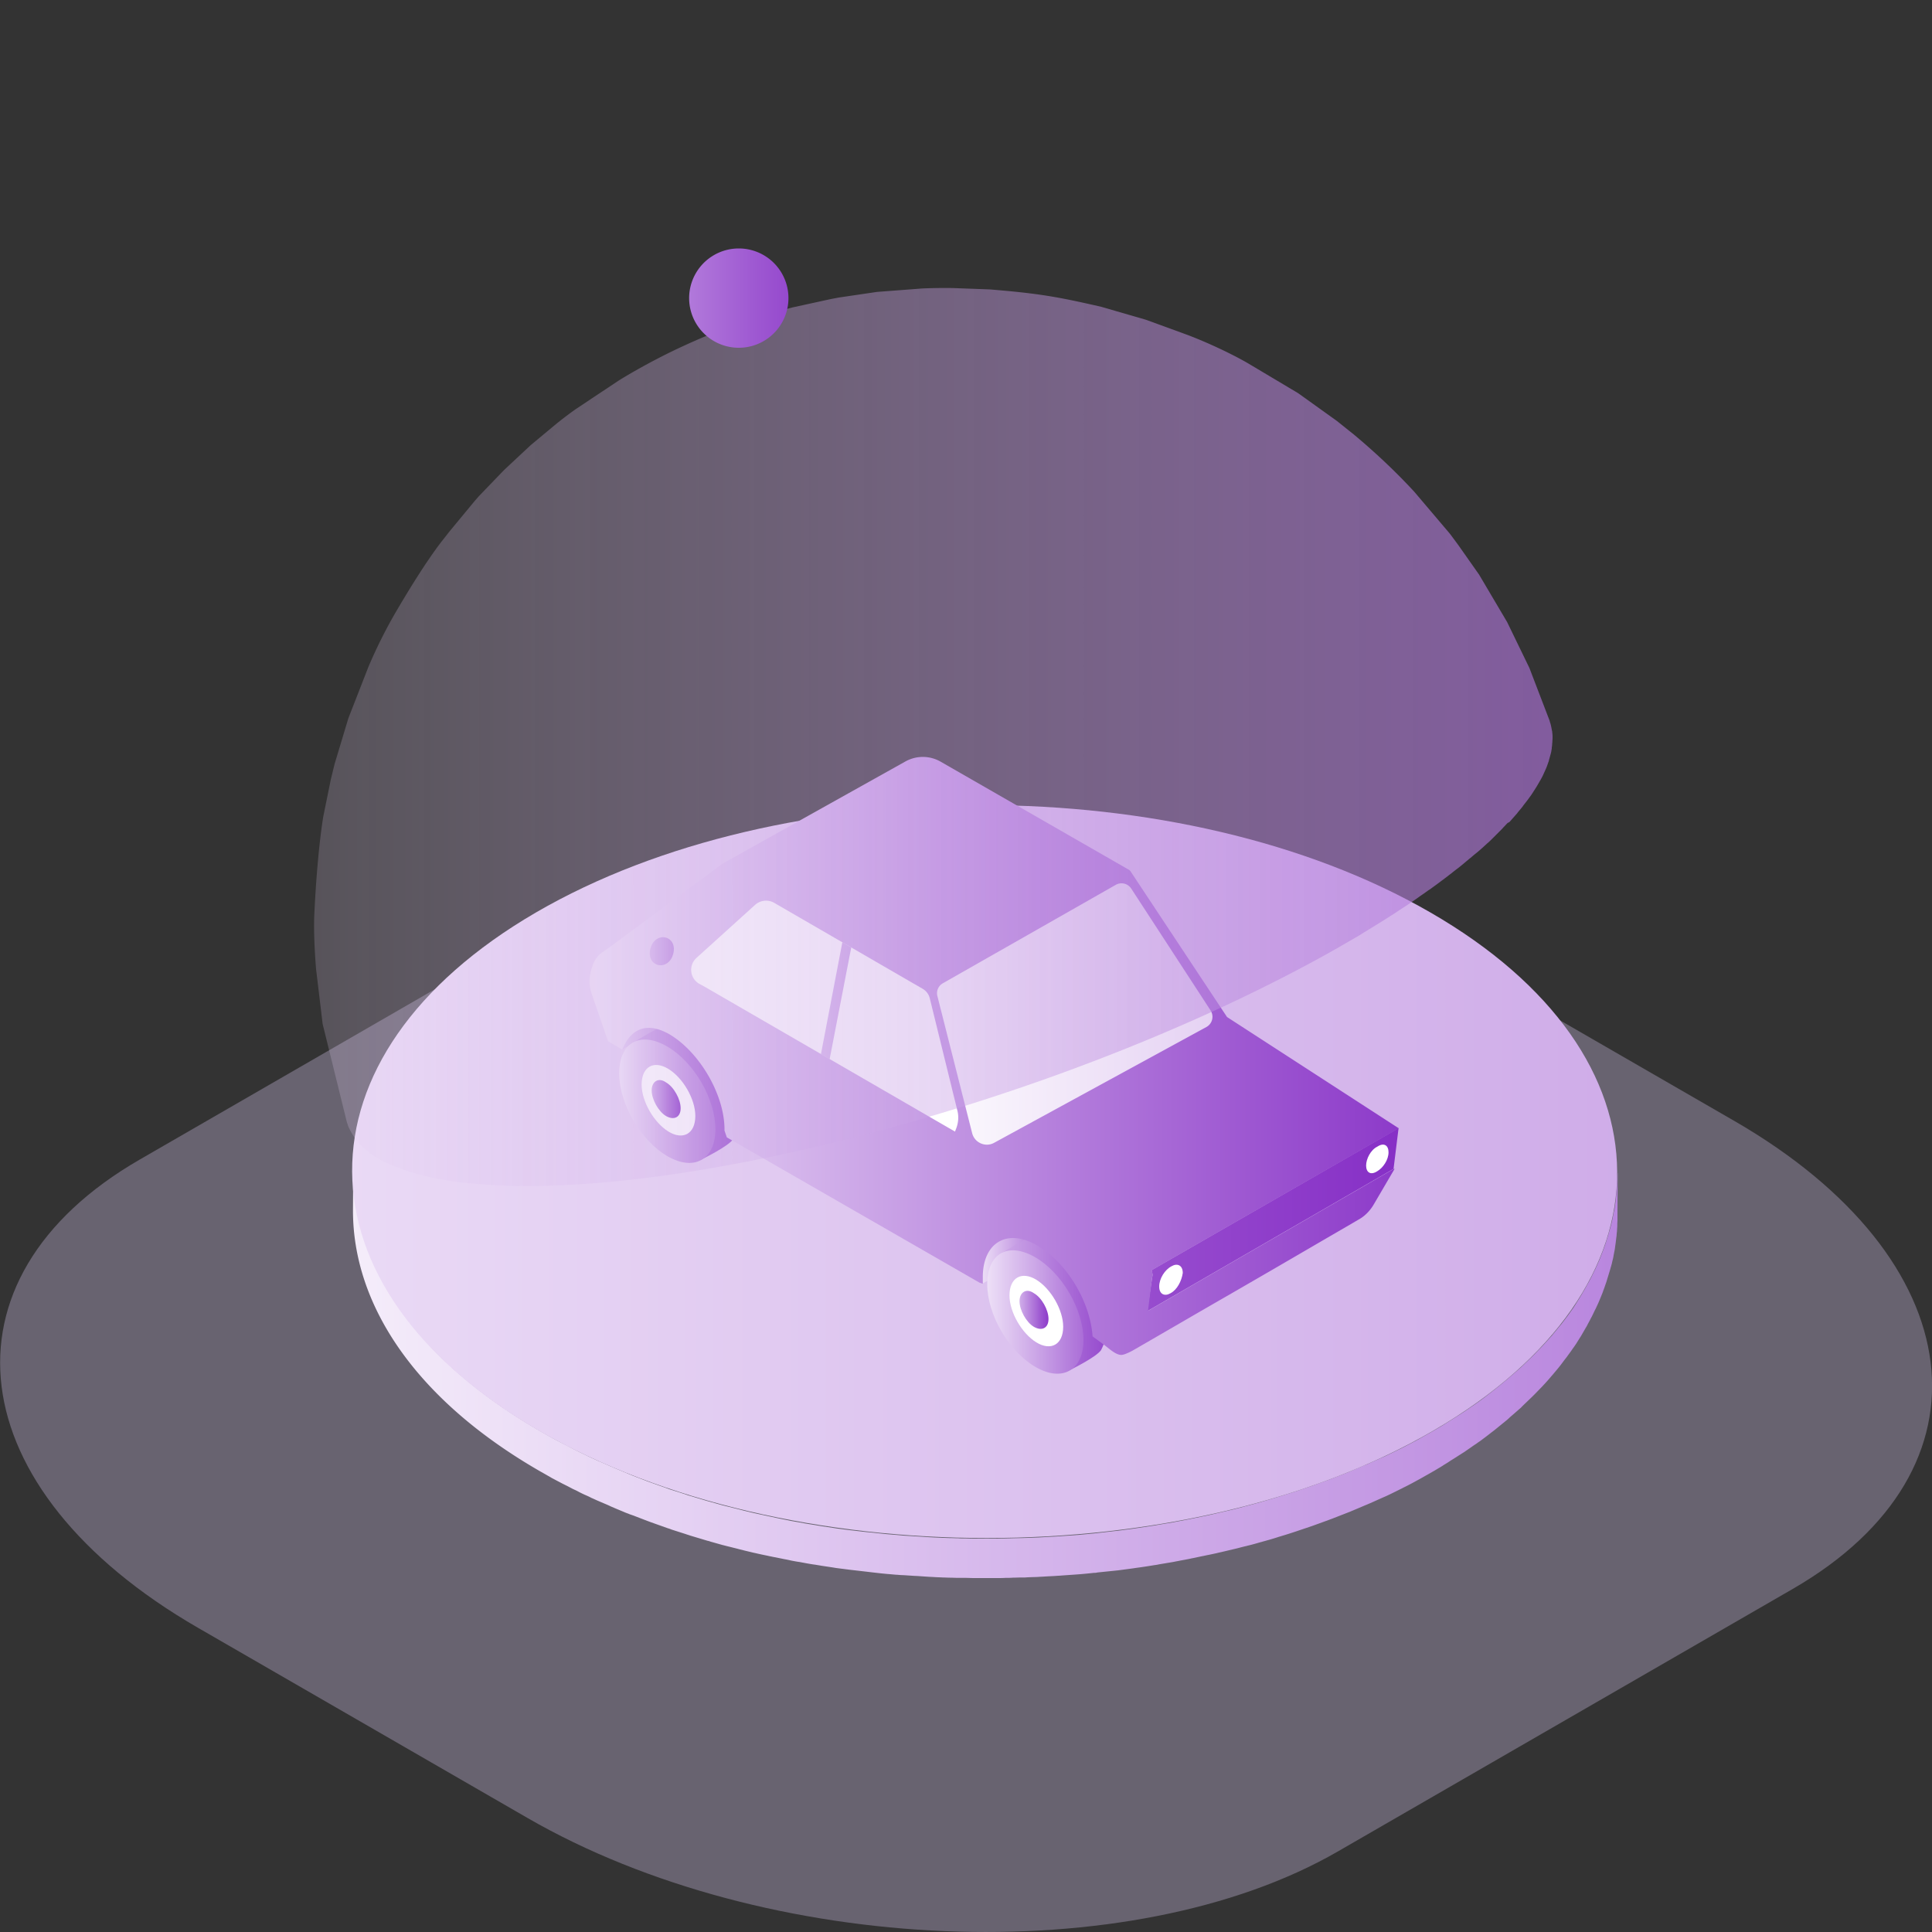
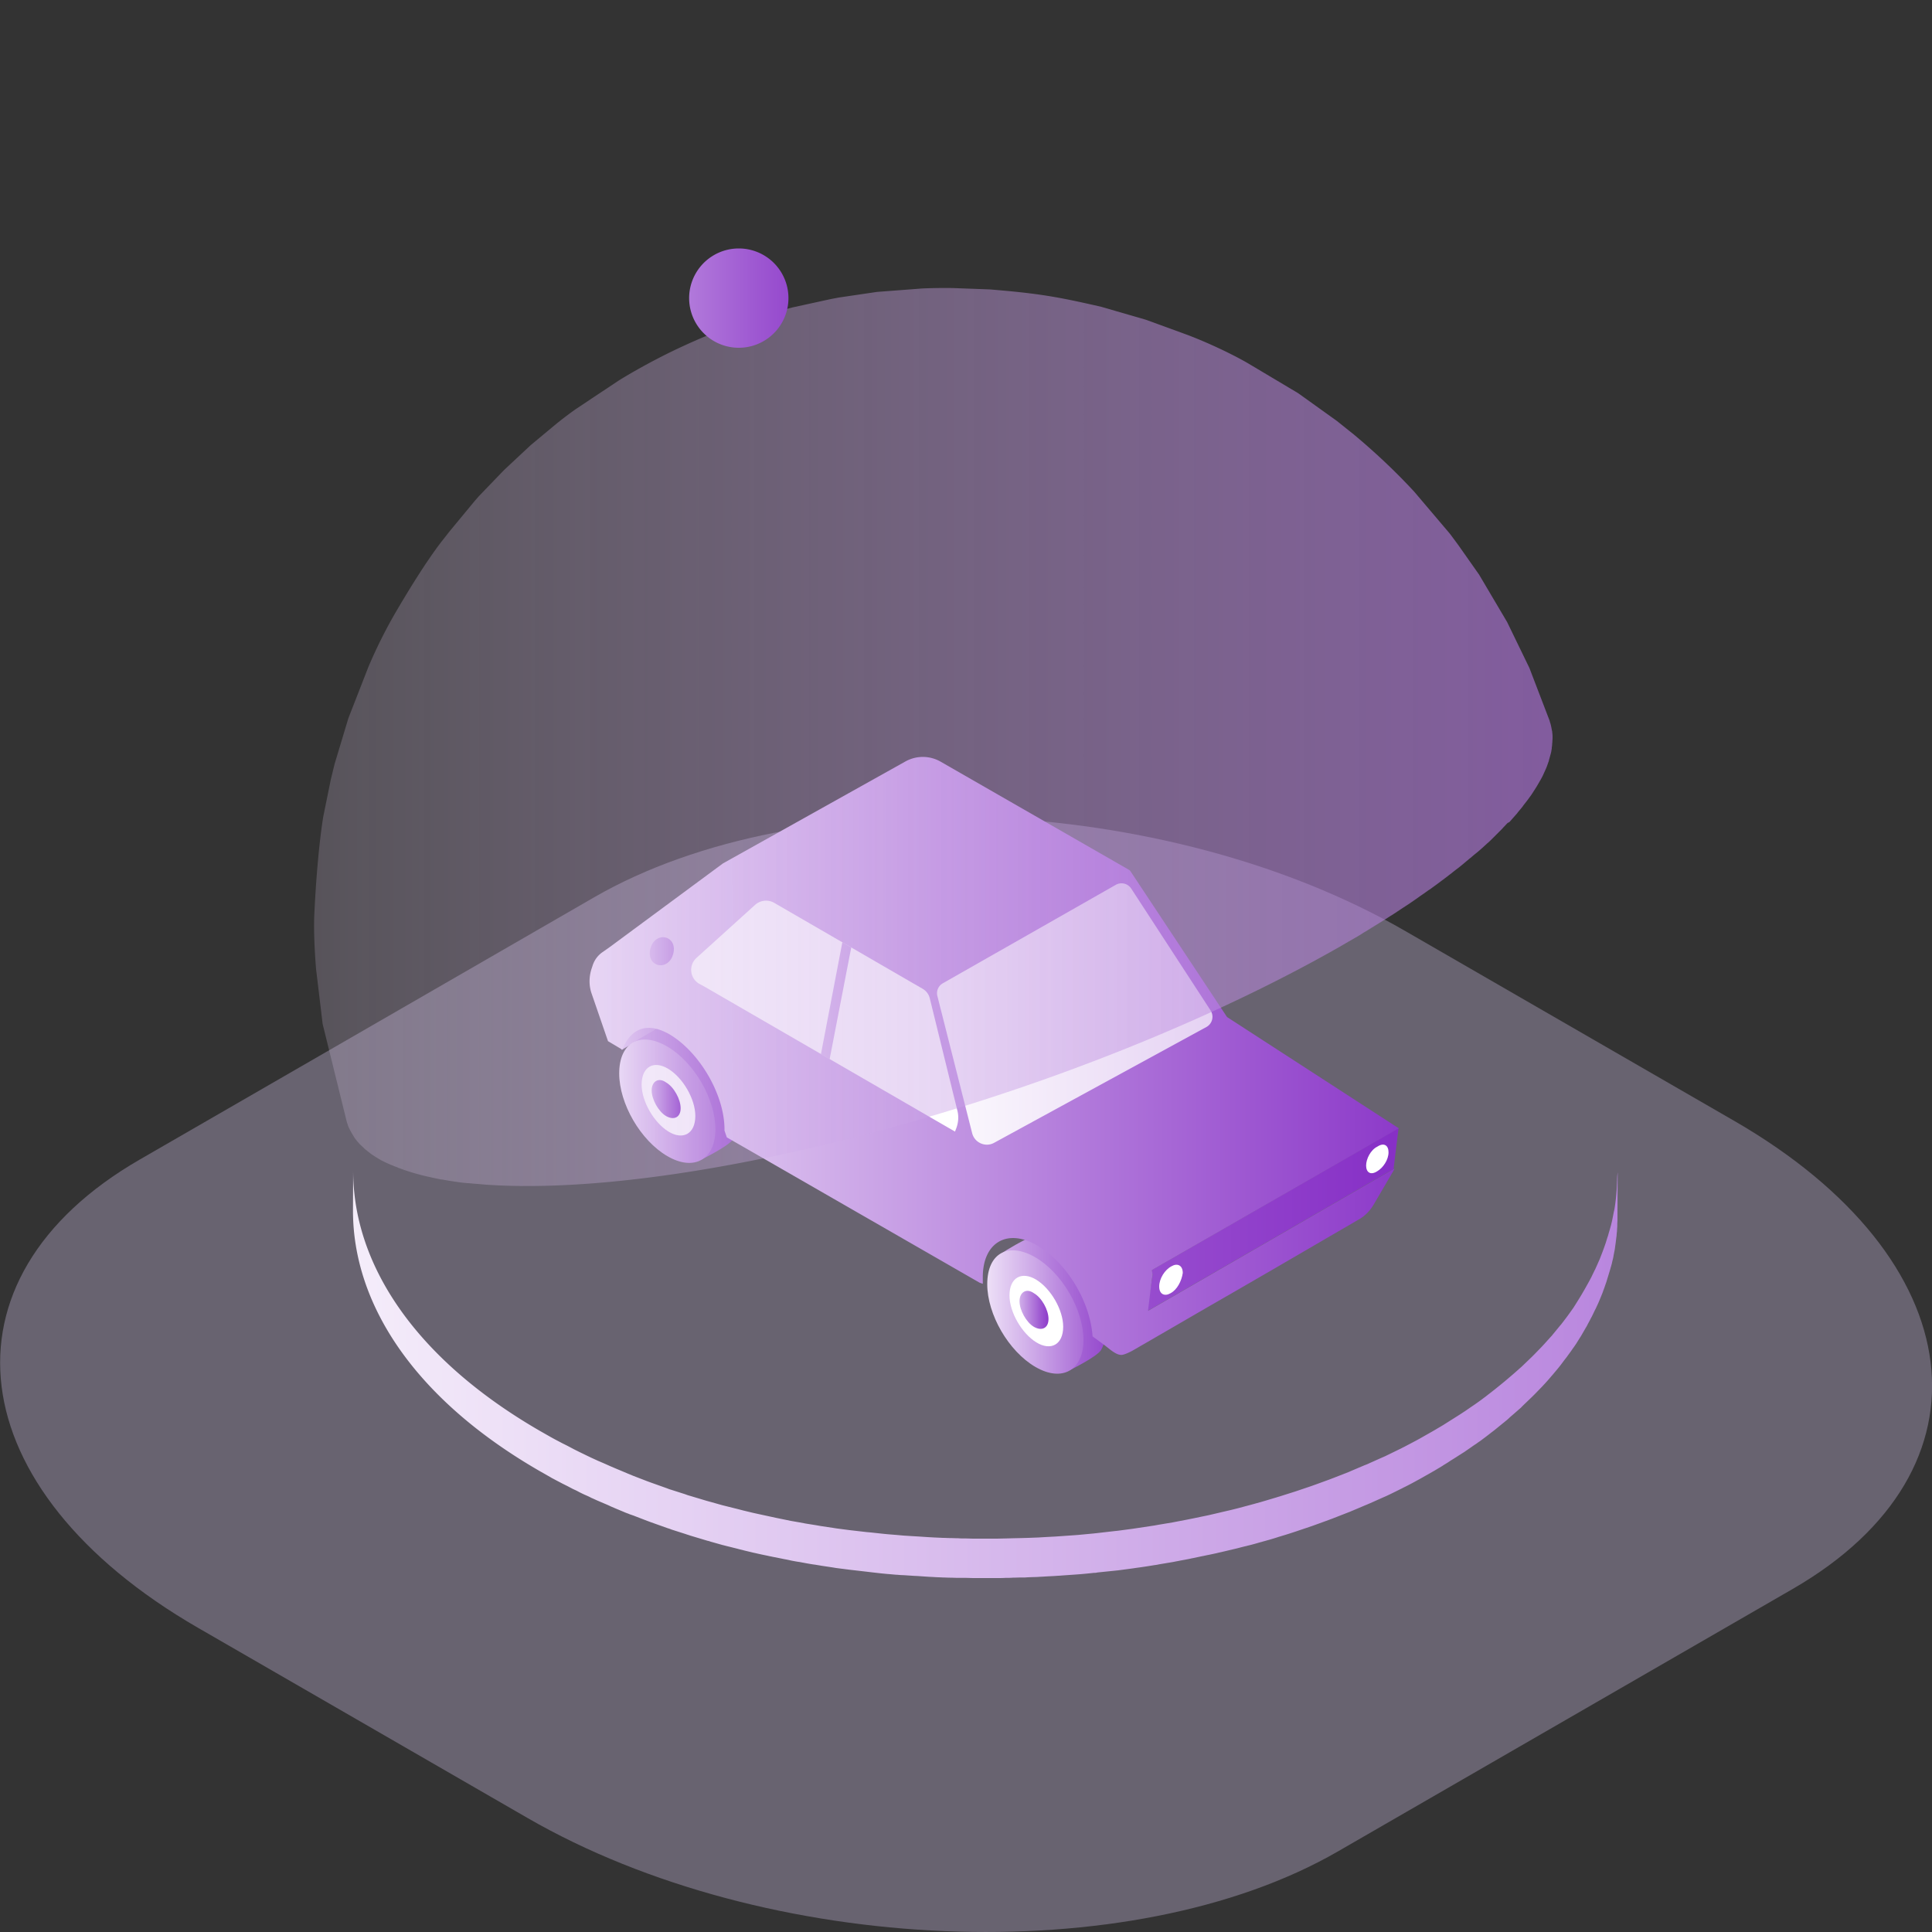
<svg xmlns="http://www.w3.org/2000/svg" xmlns:xlink="http://www.w3.org/1999/xlink" width="100" height="100" fill="none">
  <rect width="100%" height="100%" fill="#333333" stroke="none" />
  <g clip-path="url(#R)">
    <g clip-path="url(#S)">
      <path opacity=".3" d="M69.25 95.83l23.53-13.58c10.71-6.18 9.35-17.09-3.01-24.23l-17.05-9.84c-12.37-7.14-31.25-7.92-41.96-1.74L7.23 60.02c-10.71 6.18-9.35 17.09 3.01 24.23l17.05 9.84c12.36 7.14 31.25 7.92 41.96 1.74z" fill="#e3d4ff" />
      <path d="M83.7 61.1l-.01.25-.01.21-.02.25-.02.21-.03.25-.03.21c-.012.084-.028.168-.05.25l-.04.21-.05.25-.05.21-.07.25-.06.2c-.02.09-.05.17-.08.26l-.06.2-.09.26-.07.19-.15.39c-.01.02-.02.05-.03.07l-.2.45c-.02.05-.05.09-.07.14l-.15.31-.09.17-.15.27-.09.16-.18.31-.11.18-.18.29-.12.19-.2.28-.13.18-.22.29c-.04.05-.08.11-.13.16l-.41.5c-.02.03-.05.06-.07.08l-.37.41-.14.15-.36.37-.13.13-.5.48c-.06.06-.13.11-.19.17l-.25.22-.21.18-.26.22-.22.18-.26.21-.23.18-.27.21-.24.18-.28.2-.25.17-.29.2-.26.17-.3.19-.27.17-.3.19-.49.29-.74.42-.22.12-.59.31c-.07.03-.13.07-.2.1l-.78.38-.14.06-.67.3c-.08.04-.16.07-.24.1l-.66.28-.16.07-.82.32-.21.08-.66.24-.25.09-.8.27c-.02.01-.04.01-.06.02l-.73.23c-.05.02-.11.03-.16.05l-.57.17-.27.08-.47.13-.3.08-.45.12-.32.08-.43.1-.34.08-.43.1-.34.07-.43.09-.35.07-.42.08-.31.06-.72.12-.22.04-.93.14-.2.03-.75.1-.28.03-.78.09c-.06.01-.12.01-.18.02l-.85.08c-.05 0-.1.01-.14.01l-.71.05-.29.02-.56.03-.33.02-.53.02-.35.01-.45.01-.37.01-.45.01h-.36-.46-.36c-.16 0-.31-.01-.47-.01-.12 0-.23 0-.35-.01-.14 0-.29-.01-.43-.01-.12 0-.24-.01-.36-.01l-.44-.02-.36-.02-.45-.03-.34-.02-.47-.03-.33-.03-.49-.04-.3-.03-.55-.06-.23-.02-.78-.09c-.03 0-.06-.01-.09-.01l-.69-.09-.19-.03-.6-.09-.29-.05-.5-.08-.32-.06-.46-.08-.34-.07-.44-.09-.32-.07-.51-.11-.32-.07-.5-.12-.31-.08-.52-.13-.28-.07-.64-.18c-.05-.01-.1-.03-.15-.04l-.9-.27c-.08-.02-.16-.05-.24-.08l-.72-.23c-.07-.02-.13-.04-.2-.07l-.87-.31-.19-.07-.7-.27-.27-.11-.28-.12-.36-.15-.28-.12-.36-.16-.28-.12-.35-.16-.27-.13-.35-.17-.26-.13-.36-.19-.24-.12-.4-.21-.2-.11-.58-.33c-6.45-3.73-9.68-8.62-9.66-13.5l-.01 2.08c-.01 4.88 3.21 9.78 9.66 13.5l.58.33c.06.04.13.07.2.11l.4.21.24.12c.12.06.24.13.37.19.089.039.175.083.26.13.12.06.24.12.36.17.09.04.18.08.27.13.12.05.24.11.36.16l.28.12c.12.05.24.1.36.16l.28.12.36.15c.09.04.19.08.28.11.04.02.09.04.13.05.05.02.09.03.14.05l.7.27c.06.02.13.05.19.07l.87.31c.07.02.13.04.2.07l.72.23c.08.03.16.05.24.08l.9.27c.05.01.1.02.14.04l.64.18c.09.02.19.05.28.07l.52.13c.1.03.21.05.31.08l.5.12c.11.02.21.05.32.07.17.04.34.07.51.11.07.01.14.03.2.04.04.01.07.01.11.02l.44.09c.11.02.22.04.34.07.15.03.31.06.46.08l.32.06c.17.03.33.06.5.08.1.02.19.03.29.05l.6.09.18.03.7.09c.03 0 .06.01.09.01l.78.09.25.03.53.06.31.03c.16.01.32.03.48.04h.03a3.03 3.03 0 0 0 .31.02l.46.03c.12.01.23.01.35.02l.44.03c.12.01.24.01.36.02.14.01.29.01.43.02.12 0 .24.01.37.01.14 0 .29.01.43.01h.08.27c.16 0 .31.01.47.01h.36.46.36c.15 0 .3 0 .45-.01.12 0 .25 0 .37-.01.15 0 .3-.01.45-.01h.17c.06 0 .12-.01.18-.01.18-.01.35-.01.53-.02.11-.01.22-.01.33-.02l.56-.03c.1-.01.2-.01.29-.02l.71-.05c.05 0 .1-.01.14-.01.28-.02.56-.05.85-.08h.04c.05 0 .09-.01.14-.02l.78-.08.29-.03.75-.1.2-.03c.31-.04.62-.09.93-.14.08-.01.15-.02.23-.04l.72-.12.15-.03.16-.03c.14-.03.28-.05.42-.08.12-.02.23-.05.35-.07l.42-.09c.12-.02.23-.05.35-.07l.42-.09c.11-.03.23-.05.34-.08.14-.03.29-.07.43-.1.11-.03.22-.05.33-.08.15-.04.3-.08.44-.11.1-.03.21-.05.31-.08.16-.04.31-.09.47-.13.09-.03.19-.05.28-.08.19-.05.38-.11.57-.17.05-.02.11-.03.16-.05.24-.07.49-.15.73-.23.03-.01.04-.01.06-.02l.8-.27.25-.09.66-.24c.07-.03.14-.05.21-.08l.82-.32c.06-.02.11-.05.17-.07l.66-.28c.08-.03.16-.07.24-.1l.67-.3c.05-.02.09-.04.14-.06.26-.12.52-.25.78-.38.07-.03.13-.07.2-.1.2-.1.39-.2.59-.31.07-.04.15-.08.22-.12l.74-.42.4-.24.09-.06c.1-.06.2-.12.3-.19.09-.06.18-.11.27-.17.1-.06.2-.13.3-.19.09-.06.18-.11.26-.17l.29-.2c.08-.06.17-.12.25-.17.09-.07.19-.13.28-.2l.24-.18.27-.21c.08-.06.16-.12.23-.18.09-.07.17-.14.26-.21.07-.06.15-.12.22-.18a2.6 2.6 0 0 0 .25-.22l.21-.18.25-.22c.06-.05.12-.1.17-.16l.02-.02.5-.48.13-.13.36-.37c.05-.05.09-.1.14-.15.13-.14.25-.28.37-.42.02-.03.05-.05.07-.08.14-.17.28-.33.41-.5.01-.01.02-.03.03-.04l.09-.12c.07-.1.15-.19.22-.29.04-.06.09-.12.13-.18.07-.09.13-.19.2-.28l.13-.19c.06-.1.12-.19.18-.29a1.73 1.73 0 0 0 .11-.18l.18-.31c.02-.04.05-.08.07-.12.01-.01.01-.02.02-.04l.15-.28c.03-.06.06-.12.09-.17l.15-.31c.02-.05.05-.09.07-.14.07-.15.14-.3.2-.45.01-.02.02-.05.03-.07.05-.13.11-.26.15-.39 0-.01 0-.01.01-.02.02-.06.04-.11.06-.17l.09-.26.06-.2c.03-.09.05-.17.08-.26l.06-.2c.02-.08.05-.17.07-.25.02-.07.03-.14.05-.21.02-.08.04-.16.05-.25 0-.01.01-.03.01-.04l.03-.16c.02-.08.03-.17.04-.25l.03-.21.03-.25c.012-.069.018-.14.02-.21.012-.083.019-.166.02-.25a1.54 1.54 0 0 0 .01-.22c0-.08.01-.16.01-.25v-.08-.29l.01-2.08a3.47 3.47 0 0 0-.03.42z" fill="url(#A)" />
-       <path d="M74.04 47.23c12.83 7.4 12.89 19.41.15 26.82s-33.47 7.41-46.3 0S15 54.64 27.74 47.23c12.75-7.41 33.48-7.41 46.3 0z" fill="url(#B)" />
      <path d="M72.13 60.5l.26-2.11-12.78 7.35.05.24-.29 1.89 12.76-7.37z" fill="url(#C)" />
      <path d="M57.96 45.64L48.5 51c-.17.1-.13.42-.08.61l2.03 7.74c.07.27.38.41.63.27l11.85-6.57c.22-.12.29-.41.15-.62l-4.43-6.53c-.12-.19-.5-.37-.69-.26z" fill="url(#D)" />
      <path d="M34.61 50.72l-3.18 1.62.75 2 3.65-2.14-1.22-1.48z" fill="url(#E)" />
-       <path d="M53.66 62.4l-3.18 1.56.35 2.49 3.65-2.03-.82-2.02z" fill="url(#F)" />
      <path d="M38.24 57.7c0-1.56-1.1-3.47-2.49-4.28-.52-.29-1.04-.41-1.45-.29-.12 0-1.45.75-1.45.81-.35.29-.58.75-.58 1.5 0 1.56 1.1 3.47 2.49 4.28.58.35 1.1.41 1.56.29.12-.06 1.39-.69 1.62-1.04.19-.34.3-.75.3-1.27z" fill="url(#G)" />
      <path d="M32.05 55.56c0 1.56 1.1 3.47 2.49 4.28s2.49.17 2.49-1.39-1.1-3.47-2.49-4.28-2.49-.23-2.49 1.39z" fill="url(#H)" />
-       <path d="M33.21 56.14c0 .87.64 1.97 1.39 2.43s1.39.12 1.39-.81c0-.87-.64-1.97-1.39-2.43-.76-.47-1.39-.12-1.39.81z" fill="#fff" />
+       <path d="M33.21 56.14c0 .87.64 1.97 1.39 2.43s1.39.12 1.39-.81c0-.87-.64-1.97-1.39-2.43-.76-.47-1.39-.12-1.39.81" fill="#fff" />
      <path d="M33.73 56.44c0 .46.35 1.1.75 1.33.41.23.75.06.75-.41 0-.46-.35-1.1-.75-1.33-.4-.29-.75-.05-.75.41z" fill="url(#I)" />
      <path d="M57.29 68.61c0-1.56-1.1-3.47-2.49-4.28-.52-.29-1.04-.41-1.45-.29-.12 0-1.45.75-1.45.81-.35.29-.58.75-.58 1.5 0 1.56 1.1 3.47 2.49 4.28.58.35 1.1.41 1.56.29.12-.06 1.39-.69 1.62-1.04.18-.34.3-.75.3-1.27z" fill="url(#J)" />
      <path d="M51.1 66.47c0 1.56 1.1 3.47 2.49 4.28s2.49.17 2.49-1.39-1.1-3.47-2.49-4.28-2.49-.23-2.49 1.39z" fill="url(#K)" />
      <path d="M52.25 67.05c0 .87.64 1.97 1.39 2.43s1.39.12 1.39-.81c0-.87-.64-1.97-1.39-2.43s-1.39-.12-1.39.81z" fill="#fff" />
      <path d="M52.77 67.35c0 .46.35 1.1.75 1.33.41.23.75.06.75-.41s-.35-1.1-.75-1.33c-.4-.29-.75-.05-.75.41z" fill="url(#L)" />
      <path d="M61.22 65.89c0-.41-.29-.52-.58-.35-.35.18-.64.64-.64 1.05s.29.52.58.35c.35-.18.58-.64.64-1.05zm10.65-6.25c0-.35-.23-.52-.58-.29-.35.17-.58.64-.58.98 0 .35.23.52.58.29.29-.17.58-.58.58-.98z" fill="#fff" />
      <path d="M59.62 66.22l.04-.24-.04-.24L72.4 58.4l-8.89-5.76-5-7.55c-.02-.02-.04-.05-.06-.06l-9.77-5.61a1.85 1.85 0 0 0-1.81-.01l-9.45 5.28-5.86 4.33-.37.26a1.33 1.33 0 0 0-.52.71l-.06.18c-.13.42-.13.87.02 1.28l.84 2.44.74.44c.41-1.04 1.23-1.49 2.45-.79 1.56.93 2.84 3.13 2.84 4.92v.06l.12.35 13.08 7.52.17.06v-.35c0-1.79 1.27-2.55 2.84-1.62 1.5.87 2.72 2.89 2.84 4.69l.56.41c.3.22.63.55.93.55.11 0 .31-.08.56-.21l.71-.41 1.33-.77 1.62-.94 1.77-1.02 1.78-1.03 1.65-.96 1.39-.81 1-.58.46-.27c.01 0 .01-.01.02-.01.32-.18.58-.45.77-.77l1.06-1.81c.01-.02.01-.04.02-.06l-12.76 7.37.2-1.63zm-9.3-7.56l-1.8-7.1a.59.59 0 0 1 .29-.67l8.94-5.09a.6.6 0 0 1 .8.19l4.11 6.31c.19.3.09.69-.22.86l-11 6c-.44.23-.99-.01-1.12-.5z" fill="url(#M)" />
      <path d="M34.8 49.51c.16-.39.08-.78-.23-.94s-.7 0-.86.39-.08.78.23.94.7 0 .86-.39z" fill="url(#N)" />
      <path d="M47.74 51.17l-7.67-4.44c-.31-.18-.71-.14-.98.1l-3.04 2.75c-.43.39-.34 1.08.16 1.35l.31.17 12.91 7.47.07-.18c.11-.3.13-.62.05-.92l-1.42-5.78a.79.79 0 0 0-.39-.52z" fill="#fff" />
      <path d="M44.06 49.04l-1.12 5.79-.45-.26 1.11-5.8.46.27z" fill="url(#O)" />
      <path d="M78.18 42.49l.3-.34c.04-.04.06-.07.08-.1l.2-.24c.03-.04.06-.07.08-.11l.18-.23.09-.12.16-.22c.02-.04.05-.07.07-.11l.18-.28c.01-.02.02-.03.03-.05l.18-.31c.02-.03.03-.06.05-.09.04-.07.08-.15.11-.22l.05-.11.09-.2c.01-.03.03-.07.04-.1l.08-.23c.01-.02.02-.04.02-.07l.08-.29c.01-.02.01-.05.02-.07.02-.07.03-.14.04-.21.01-.03.01-.06.01-.1.01-.06.02-.12.02-.19 0-.03.01-.06.01-.1 0-.07.01-.13.01-.2v-.07c0-.09-.01-.17-.02-.26 0-.02 0-.03-.01-.05l-.04-.21c-.01-.03-.01-.06-.02-.08-.01-.06-.03-.11-.05-.17 0-.02-.01-.03-.01-.05l-1.05-2.74-1.15-2.37-1.46-2.47c-.01-.01-.02-.03-.03-.04l-1.04-1.48-.43-.58-1.85-2.18c-.94-1.02-2.01-2.03-3.15-2.98-.01-.01-.02-.02-.04-.03l-.81-.65-2.01-1.44-2.6-1.55c-.9-.52-2.16-1.1-3.14-1.47l-2.14-.78-2.31-.67c-1.92-.44-2.99-.66-5.19-.85l-.34-.03-.24-.02-1.89-.07c-.48-.01-1.12 0-1.59.02l-2.36.18-1.97.29-.42.08-1.97.43-.73.19-.7.2-.69.22-1.36.48-.7.27c-.01 0-.66.26-1.46.63-.66.3-1.97.94-3.34 1.78l-2.18 1.45c-.34.23-.77.56-1.09.82l-1.31 1.09-1.36 1.27-.05.05-1.28 1.33-.21.24-1.29 1.56-.44.56c-.82 1.07-1.76 2.61-2.44 3.78-.5.876-.948 1.781-1.34 2.71l-1.03 2.64-.71 2.36-.14.57-.06.25-.39 1.92c-.24 1.5-.39 3.52-.46 5.04-.04.85.02 1.99.09 2.84L16.7 53l1.23 4.99.03.11c.01.02.01.04.02.06s.02.04.02.06c.01.02.01.04.02.06a1.01 1.01 0 0 0 .07.15c.01.01.01.02.01.03l.1.18c.01.02.02.03.03.05l.06.1c.01.01.02.02.02.04.01.02.03.04.04.06.03.04.06.09.1.13.01.01.02.03.03.04l.14.16.04.04.13.12c.02.02.04.03.05.05.04.04.09.08.13.11.02.01.03.03.05.04l.19.15c.01.01.02.01.03.02l.18.12c.02.01.05.03.07.04l.16.1c.02.01.05.03.07.04l.24.12.27.12.08.03c.07.03.13.06.2.08a.35.35 0 0 1 .09.04l.25.09c.02.01.03.01.05.02l.31.1.09.03.24.07.11.03.27.07c.03.01.05.01.08.02l.36.08c.03.01.06.01.09.02l.29.06c.04.01.08.02.13.02l.29.05c.04.01.07.01.11.02l.41.06c.02 0 .04.01.07.01a4.36 4.36 0 0 0 .36.04c.046.008.093.012.14.01l.32.03c.05 0 .09.01.14.01l.46.04c3.71.25 8.37-.2 13.42-1.18 5.06-.98 10.51-2.5 15.8-4.39 5.29-1.9 10.41-4.17 14.82-6.67l.69-.4.21-.12a7.04 7.04 0 0 0 .46-.28c.08-.05.16-.09.23-.14l.44-.27c.07-.04.14-.09.21-.13.18-.11.35-.22.52-.33.03-.02.07-.04.1-.06l.59-.39.17-.11c.14-.09.28-.19.41-.28l.2-.14c.12-.09.25-.17.37-.26.06-.04.12-.09.19-.13l.4-.29.12-.09c.17-.13.34-.25.5-.38l.12-.09c.12-.1.24-.19.36-.28l.16-.13c.1-.08.2-.17.3-.25.05-.04.1-.09.16-.13.101-.09.204-.176.31-.26.04-.03.08-.07.12-.1a14.43 14.43 0 0 0 .4-.36c.02-.02.04-.04.07-.06.11-.1.21-.2.31-.3l.12-.12.24-.24c.043-.041.083-.084.12-.13.08-.08.15-.16.23-.24.07-.02.11-.06.14-.1z" fill="url(#P)" />
      <path d="M38.24 18a2.57 2.57 0 1 0 0-5.14 2.57 2.57 0 1 0 0 5.14z" fill="url(#Q)" />
    </g>
  </g>
  <defs>
    <linearGradient id="A" x1="7.052" y1="71.112" x2="145.246" y2="71.112" xlink:href="#T">
      <stop stop-color="#fff" />
      <stop offset=".22" stop-color="#e3cef2" />
      <stop offset=".761" stop-color="#9f5ad2" />
      <stop offset="1" stop-color="#842bc5" />
    </linearGradient>
    <linearGradient id="B" x1="-34" y1="60.636" x2="278.443" y2="60.636" xlink:href="#T">
      <stop stop-color="#fff" />
      <stop offset=".22" stop-color="#e3cef2" />
      <stop offset=".761" stop-color="#9f5ad2" />
      <stop offset="1" stop-color="#842bc5" />
    </linearGradient>
    <linearGradient id="C" x1="-14.592" y1="63.132" x2="74.339" y2="63.132" xlink:href="#T">
      <stop stop-color="#fff" />
      <stop offset=".22" stop-color="#e3cef2" />
      <stop offset=".761" stop-color="#9f5ad2" />
      <stop offset="1" stop-color="#842bc5" />
    </linearGradient>
    <linearGradient id="D" x1="46.954" y1="52.643" x2="124.939" y2="52.643" xlink:href="#T">
      <stop stop-color="#fff" />
      <stop offset=".22" stop-color="#e3cef2" />
      <stop offset=".761" stop-color="#9f5ad2" />
      <stop offset="1" stop-color="#842bc5" />
    </linearGradient>
    <linearGradient id="E" x1="29.963" y1="52.532" x2="39.487" y2="52.532" xlink:href="#T">
      <stop stop-color="#fff" />
      <stop offset=".22" stop-color="#e3cef2" />
      <stop offset=".761" stop-color="#9f5ad2" />
      <stop offset="1" stop-color="#842bc5" />
    </linearGradient>
    <linearGradient id="F" x1="49.951" y1="64.43" x2="55.958" y2="64.43" xlink:href="#T">
      <stop stop-color="#fff" />
      <stop offset=".22" stop-color="#e3cef2" />
      <stop offset=".761" stop-color="#9f5ad2" />
      <stop offset="1" stop-color="#842bc5" />
    </linearGradient>
    <linearGradient id="G" x1="28.17" y1="56.576" x2="40.124" y2="56.576" xlink:href="#T">
      <stop stop-color="#fff" />
      <stop offset=".22" stop-color="#e3cef2" />
      <stop offset=".761" stop-color="#9f5ad2" />
      <stop offset="1" stop-color="#842bc5" />
    </linearGradient>
    <linearGradient id="H" x1="30.946" y1="57" x2="40.355" y2="57" xlink:href="#T">
      <stop stop-color="#fff" />
      <stop offset=".22" stop-color="#e3cef2" />
      <stop offset=".761" stop-color="#9f5ad2" />
      <stop offset="1" stop-color="#842bc5" />
    </linearGradient>
    <linearGradient id="I" x1="32.731" y1="56.889" x2="35.433" y2="56.889" xlink:href="#T">
      <stop stop-color="#fff" />
      <stop offset=".22" stop-color="#e3cef2" />
      <stop offset=".761" stop-color="#9f5ad2" />
      <stop offset="1" stop-color="#842bc5" />
    </linearGradient>
    <linearGradient id="J" x1="47.216" y1="67.485" x2="59.169" y2="67.485" xlink:href="#T">
      <stop stop-color="#fff" />
      <stop offset=".22" stop-color="#e3cef2" />
      <stop offset=".761" stop-color="#9f5ad2" />
      <stop offset="1" stop-color="#842bc5" />
    </linearGradient>
    <linearGradient id="K" x1="49.79" y1="67.909" x2="59.199" y2="67.909" xlink:href="#T">
      <stop stop-color="#fff" />
      <stop offset=".22" stop-color="#e3cef2" />
      <stop offset=".761" stop-color="#9f5ad2" />
      <stop offset="1" stop-color="#842bc5" />
    </linearGradient>
    <linearGradient id="L" x1="51.777" y1="67.799" x2="54.479" y2="67.799" xlink:href="#T">
      <stop stop-color="#fff" />
      <stop offset=".22" stop-color="#e3cef2" />
      <stop offset=".761" stop-color="#9f5ad2" />
      <stop offset="1" stop-color="#842bc5" />
    </linearGradient>
    <linearGradient id="M" x1="23.109" y1="54.66" x2="76.549" y2="54.66" xlink:href="#T">
      <stop stop-color="#fff" />
      <stop offset=".22" stop-color="#e3cef2" />
      <stop offset=".761" stop-color="#9f5ad2" />
      <stop offset="1" stop-color="#842bc5" />
    </linearGradient>
    <linearGradient id="N" x1="31.508" y1="49.236" x2="38.375" y2="49.236" xlink:href="#T">
      <stop stop-color="#fff" />
      <stop offset=".22" stop-color="#e3cef2" />
      <stop offset=".761" stop-color="#9f5ad2" />
      <stop offset="1" stop-color="#842bc5" />
    </linearGradient>
    <linearGradient id="O" x1="37.501" y1="51.802" x2="54.124" y2="51.802" xlink:href="#T">
      <stop stop-color="#fff" />
      <stop offset=".22" stop-color="#e3cef2" />
      <stop offset=".761" stop-color="#9f5ad2" />
      <stop offset="1" stop-color="#842bc5" />
    </linearGradient>
    <linearGradient id="P" x1="-13.567" y1="38.166" x2="131.451" y2="38.166" xlink:href="#T">
      <stop stop-color="#fff" stop-opacity="0" />
      <stop offset=".22" stop-color="#e3cef2" stop-opacity=".22" />
      <stop offset=".761" stop-color="#9f5ad2" stop-opacity=".761" />
      <stop offset="1" stop-color="#842bc5" />
    </linearGradient>
    <linearGradient id="Q" x1="21.823" y1="15.433" x2="44.253" y2="15.433" xlink:href="#T">
      <stop stop-color="#fff" />
      <stop offset=".22" stop-color="#e3cef2" />
      <stop offset=".761" stop-color="#9f5ad2" />
      <stop offset="1" stop-color="#842bc5" />
    </linearGradient>
    <clipPath id="R">
      <path fill="#fff" d="M0 0h100v100H0z" />
    </clipPath>
    <clipPath id="S">
      <path fill="#fff" d="M0 0h100v100H0z" />
    </clipPath>
    <linearGradient id="T" gradientUnits="userSpaceOnUse" />
  </defs>
</svg>